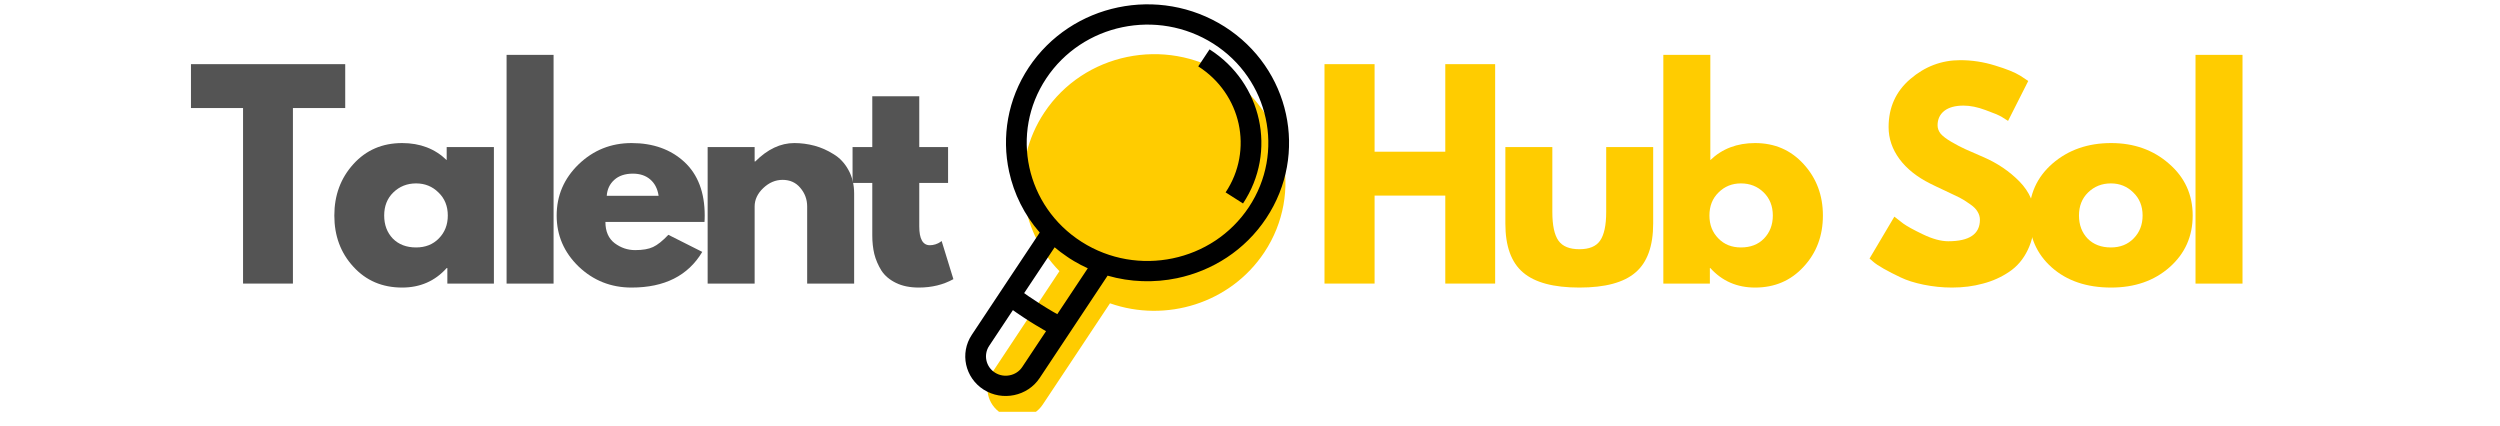
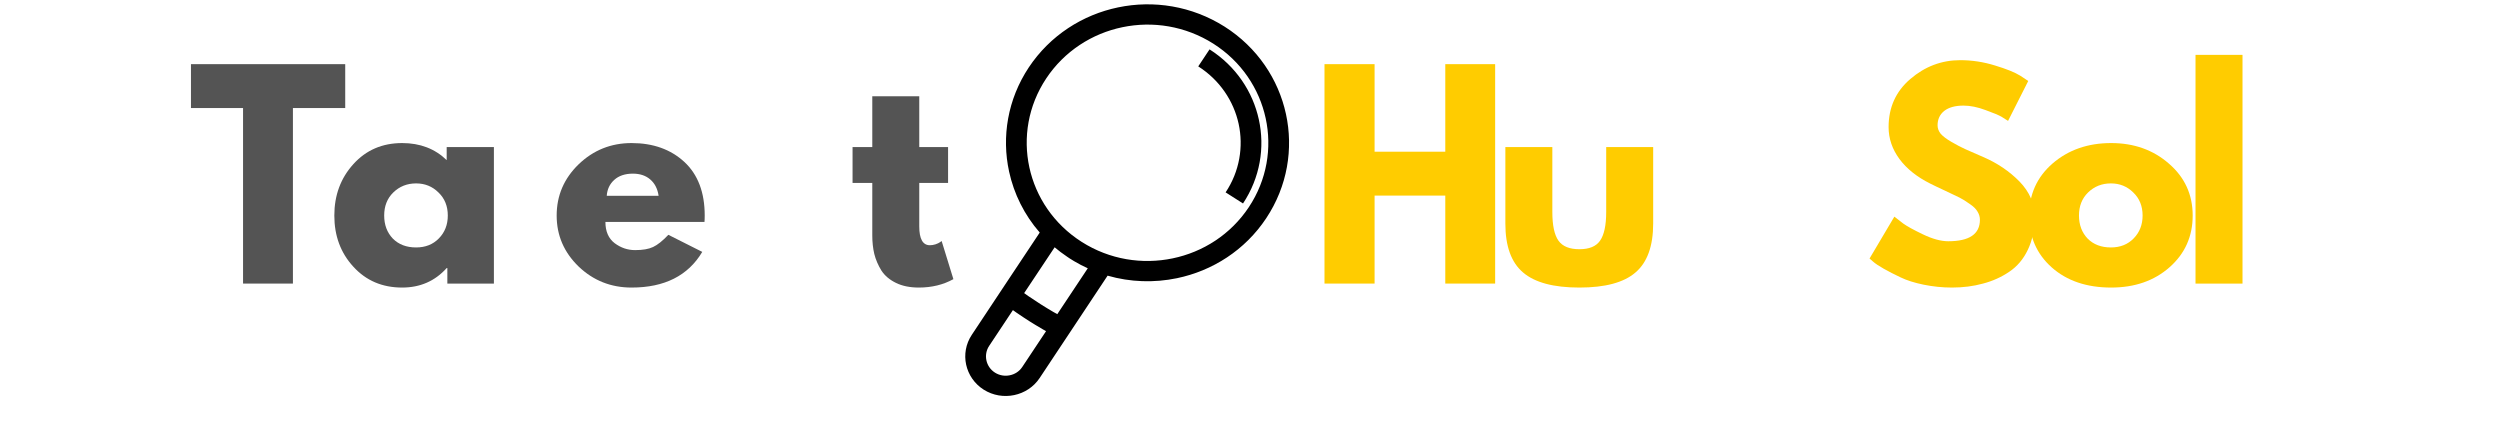
<svg xmlns="http://www.w3.org/2000/svg" width="235" zoomAndPan="magnify" viewBox="0 0 176.25 30" height="40" preserveAspectRatio="xMidYMid meet" version="1.0">
  <defs>
    <g />
    <clipPath id="3733c9b6c9">
      <path d="M 69 3 L 91 3 L 91 29.031 L 69 29.031 Z M 69 3 " clip-rule="nonzero" />
    </clipPath>
    <clipPath id="b308a5be34">
-       <path d="M 23 0.02 L 28 0.02 L 28 17 L 23 17 Z M 23 0.02 " clip-rule="nonzero" />
-     </clipPath>
+       </clipPath>
    <clipPath id="a84383bf23">
      <path d="M 105 0.02 L 117 0.02 L 117 18 L 105 18 Z M 105 0.02 " clip-rule="nonzero" />
    </clipPath>
    <clipPath id="054ad4f2d8">
      <path d="M 142 0.02 L 146.789 0.02 L 146.789 17 L 142 17 Z M 142 0.02 " clip-rule="nonzero" />
    </clipPath>
    <clipPath id="ce0b722853">
      <rect x="0" width="147" y="0" height="24" />
    </clipPath>
  </defs>
  <g clip-path="url(#3733c9b6c9)">
-     <path fill="#ffcc00" d="M 86.414 5.277 C 90.695 8 91.914 13.602 89.133 17.793 C 86.746 21.383 82.203 22.77 78.254 21.383 L 75.613 25.363 L 73.512 28.523 C 72.879 29.48 71.555 29.758 70.578 29.133 C 69.598 28.512 69.316 27.219 69.953 26.262 L 72.051 23.098 L 74.691 19.117 C 71.789 16.156 71.238 11.527 73.621 7.938 C 76.402 3.75 82.129 2.559 86.414 5.277 Z M 70.578 29.133 Z M 70.578 29.133 " fill-opacity="1" fill-rule="evenodd" />
-   </g>
+     </g>
  <path fill="#000000" d="M 85.273 3.48 C 87.133 4.664 88.324 6.469 88.75 8.434 C 89.18 10.398 88.84 12.523 87.633 14.344 L 86.406 13.562 C 87.395 12.078 87.672 10.34 87.324 8.73 C 86.973 7.125 85.996 5.648 84.477 4.68 Z M 86.336 1.879 C 88.645 3.348 90.129 5.594 90.66 8.039 C 91.191 10.48 90.77 13.121 89.27 15.383 C 87.77 17.645 85.473 19.094 82.977 19.613 C 81.379 19.945 79.695 19.898 78.086 19.434 L 75.828 22.836 L 75.395 23.488 L 73.297 26.648 C 72.871 27.293 72.211 27.707 71.496 27.855 C 70.781 28.004 70.008 27.887 69.348 27.469 C 68.691 27.051 68.266 26.406 68.113 25.707 C 67.961 25.008 68.082 24.25 68.512 23.605 L 70.609 20.445 L 71.039 19.797 L 73.301 16.395 C 72.211 15.145 71.48 13.66 71.141 12.098 C 70.609 9.652 71.031 7.012 72.531 4.75 C 74.035 2.492 76.328 1.039 78.828 0.52 C 81.324 0 84.023 0.414 86.336 1.879 Z M 76.688 18.914 C 76.367 18.77 76.051 18.605 75.742 18.422 L 75.727 18.414 C 75.707 18.398 75.688 18.387 75.664 18.375 C 75.637 18.359 75.609 18.34 75.582 18.324 L 75.57 18.316 C 75.535 18.297 75.5 18.273 75.469 18.254 C 75.434 18.23 75.398 18.207 75.363 18.188 L 75.355 18.18 C 75.328 18.164 75.301 18.145 75.273 18.125 C 75.254 18.113 75.234 18.098 75.215 18.086 L 75.199 18.074 C 74.902 17.875 74.617 17.66 74.352 17.434 L 72.203 20.664 C 72.305 20.738 72.398 20.805 72.492 20.871 C 72.742 21.043 73.031 21.23 73.352 21.438 C 73.676 21.645 73.969 21.82 74.234 21.977 C 74.332 22.031 74.434 22.09 74.539 22.148 Z M 89.23 8.336 C 88.777 6.25 87.512 4.332 85.539 3.078 C 83.566 1.828 81.262 1.473 79.129 1.918 C 77 2.359 75.039 3.602 73.758 5.531 C 72.477 7.457 72.117 9.715 72.57 11.801 C 73.023 13.883 74.289 15.801 76.262 17.055 C 78.234 18.309 80.539 18.66 82.672 18.215 C 84.805 17.773 86.762 16.535 88.043 14.605 C 89.324 12.676 89.684 10.422 89.23 8.336 Z M 72.07 25.871 L 73.746 23.348 C 73.66 23.301 73.574 23.25 73.488 23.199 C 73.145 23 72.836 22.812 72.559 22.637 C 72.281 22.461 71.98 22.258 71.652 22.035 C 71.57 21.977 71.488 21.918 71.41 21.863 L 69.734 24.387 C 69.527 24.699 69.469 25.07 69.543 25.41 C 69.617 25.754 69.824 26.066 70.145 26.27 C 70.465 26.473 70.844 26.531 71.191 26.457 C 71.543 26.387 71.863 26.184 72.07 25.871 Z M 72.07 25.871 " fill-opacity="1" fill-rule="nonzero" />
  <g transform="matrix(1, 0, 0, 1, 12, 3)">
    <g clip-path="url(#ce0b722853)">
      <g fill="#545454" fill-opacity="1">
        <g transform="translate(1.307, 16.992)">
          <g>
            <path d="M 0.156 -12.375 L 0.156 -15.469 L 11.031 -15.469 L 11.031 -12.375 L 7.344 -12.375 L 7.344 0 L 3.828 0 L 3.828 -12.375 Z M 0.156 -12.375 " />
          </g>
        </g>
      </g>
      <g fill="#545454" fill-opacity="1">
        <g transform="translate(11.132, 16.992)">
          <g>
            <path d="M 1.781 -1.188 C 0.883 -2.164 0.438 -3.367 0.438 -4.797 C 0.438 -6.223 0.883 -7.43 1.781 -8.422 C 2.676 -9.41 3.82 -9.906 5.219 -9.906 C 6.488 -9.906 7.535 -9.504 8.359 -8.703 L 8.359 -9.625 L 11.688 -9.625 L 11.688 0 L 8.406 0 L 8.406 -1.094 L 8.359 -1.094 C 7.535 -0.176 6.488 0.281 5.219 0.281 C 3.82 0.281 2.676 -0.207 1.781 -1.188 Z M 4.594 -6.422 C 4.164 -6.004 3.953 -5.461 3.953 -4.797 C 3.953 -4.141 4.156 -3.598 4.562 -3.172 C 4.977 -2.754 5.523 -2.547 6.203 -2.547 C 6.859 -2.547 7.395 -2.758 7.812 -3.188 C 8.227 -3.613 8.438 -4.148 8.438 -4.797 C 8.438 -5.461 8.219 -6.004 7.781 -6.422 C 7.352 -6.848 6.828 -7.062 6.203 -7.062 C 5.566 -7.062 5.031 -6.848 4.594 -6.422 Z M 4.594 -6.422 " />
          </g>
        </g>
      </g>
      <g clip-path="url(#b308a5be34)">
        <g fill="#545454" fill-opacity="1">
          <g transform="translate(22.589, 16.992)">
            <g>
-               <path d="M 1.125 0 L 1.125 -16.125 L 4.438 -16.125 L 4.438 0 Z M 1.125 0 " />
-             </g>
+               </g>
          </g>
        </g>
      </g>
      <g fill="#545454" fill-opacity="1">
        <g transform="translate(26.807, 16.992)">
          <g>
            <path d="M 10.859 -4.344 L 3.875 -4.344 C 3.875 -3.676 4.094 -3.176 4.531 -2.844 C 4.969 -2.52 5.445 -2.359 5.969 -2.359 C 6.5 -2.359 6.922 -2.43 7.234 -2.578 C 7.547 -2.723 7.906 -3.008 8.312 -3.438 L 10.703 -2.234 C 9.703 -0.555 8.039 0.281 5.719 0.281 C 4.27 0.281 3.023 -0.211 1.984 -1.203 C 0.953 -2.203 0.438 -3.398 0.438 -4.797 C 0.438 -6.203 0.953 -7.406 1.984 -8.406 C 3.023 -9.406 4.27 -9.906 5.719 -9.906 C 7.238 -9.906 8.477 -9.461 9.438 -8.578 C 10.395 -7.691 10.875 -6.43 10.875 -4.797 C 10.875 -4.578 10.867 -4.426 10.859 -4.344 Z M 3.969 -6.188 L 7.625 -6.188 C 7.551 -6.688 7.352 -7.07 7.031 -7.344 C 6.719 -7.613 6.312 -7.75 5.812 -7.75 C 5.258 -7.75 4.82 -7.602 4.5 -7.312 C 4.176 -7.02 4 -6.645 3.969 -6.188 Z M 3.969 -6.188 " />
          </g>
        </g>
      </g>
      <g fill="#545454" fill-opacity="1">
        <g transform="translate(36.764, 16.992)">
          <g>
-             <path d="M 1.125 0 L 1.125 -9.625 L 4.438 -9.625 L 4.438 -8.609 L 4.484 -8.609 C 5.348 -9.473 6.266 -9.906 7.234 -9.906 C 7.711 -9.906 8.188 -9.844 8.656 -9.719 C 9.125 -9.594 9.57 -9.395 10 -9.125 C 10.438 -8.863 10.785 -8.492 11.047 -8.016 C 11.316 -7.535 11.453 -6.977 11.453 -6.344 L 11.453 0 L 8.141 0 L 8.141 -5.438 C 8.141 -5.938 7.977 -6.375 7.656 -6.75 C 7.344 -7.125 6.926 -7.312 6.406 -7.312 C 5.906 -7.312 5.453 -7.117 5.047 -6.734 C 4.641 -6.348 4.438 -5.914 4.438 -5.438 L 4.438 0 Z M 1.125 0 " />
-           </g>
+             </g>
        </g>
      </g>
      <g fill="#545454" fill-opacity="1">
        <g transform="translate(47.808, 16.992)">
          <g>
            <path d="M 1.688 -9.625 L 1.688 -13.203 L 5 -13.203 L 5 -9.625 L 7.031 -9.625 L 7.031 -7.094 L 5 -7.094 L 5 -4.031 C 5 -3.145 5.25 -2.703 5.75 -2.703 C 5.875 -2.703 6.004 -2.723 6.141 -2.766 C 6.285 -2.816 6.395 -2.867 6.469 -2.922 L 6.578 -3 L 7.406 -0.312 C 6.695 0.082 5.883 0.281 4.969 0.281 C 4.344 0.281 3.805 0.172 3.359 -0.047 C 2.91 -0.266 2.566 -0.555 2.328 -0.922 C 2.098 -1.297 1.93 -1.688 1.828 -2.094 C 1.734 -2.5 1.688 -2.93 1.688 -3.391 L 1.688 -7.094 L 0.297 -7.094 L 0.297 -9.625 Z M 1.688 -9.625 " />
          </g>
        </g>
      </g>
      <g fill="#000000" fill-opacity="1">
        <g transform="translate(53.867, 16.992)">
          <g />
        </g>
      </g>
      <g fill="#000000" fill-opacity="1">
        <g transform="translate(57.636, 16.992)">
          <g />
        </g>
      </g>
      <g fill="#000000" fill-opacity="1">
        <g transform="translate(61.404, 16.992)">
          <g />
        </g>
      </g>
      <g fill="#000000" fill-opacity="1">
        <g transform="translate(65.173, 16.992)">
          <g />
        </g>
      </g>
      <g fill="#000000" fill-opacity="1">
        <g transform="translate(68.941, 16.992)">
          <g />
        </g>
      </g>
      <g fill="#000000" fill-opacity="1">
        <g transform="translate(72.71, 16.992)">
          <g />
        </g>
      </g>
      <g fill="#000000" fill-opacity="1">
        <g transform="translate(76.478, 16.992)">
          <g />
        </g>
      </g>
      <g fill="#ffcc00" fill-opacity="1">
        <g transform="translate(80.252, 16.992)">
          <g>
            <path d="M 4.656 -6.203 L 4.656 0 L 1.125 0 L 1.125 -15.469 L 4.656 -15.469 L 4.656 -9.297 L 9.641 -9.297 L 9.641 -15.469 L 13.156 -15.469 L 13.156 0 L 9.641 0 L 9.641 -6.203 Z M 4.656 -6.203 " />
          </g>
        </g>
      </g>
      <g fill="#ffcc00" fill-opacity="1">
        <g transform="translate(93.19, 16.992)">
          <g>
            <path d="M 4.25 -9.625 L 4.25 -5.047 C 4.25 -4.098 4.395 -3.422 4.688 -3.016 C 4.977 -2.617 5.469 -2.422 6.156 -2.422 C 6.844 -2.422 7.328 -2.617 7.609 -3.016 C 7.898 -3.422 8.047 -4.098 8.047 -5.047 L 8.047 -9.625 L 11.359 -9.625 L 11.359 -4.234 C 11.359 -2.641 10.941 -1.488 10.109 -0.781 C 9.285 -0.07 7.969 0.281 6.156 0.281 C 4.344 0.281 3.02 -0.07 2.188 -0.781 C 1.352 -1.488 0.938 -2.641 0.938 -4.234 L 0.938 -9.625 Z M 4.25 -9.625 " />
          </g>
        </g>
      </g>
      <g clip-path="url(#a84383bf23)">
        <g fill="#ffcc00" fill-opacity="1">
          <g transform="translate(104.14, 16.992)">
            <g>
-               <path d="M 11.016 -8.422 C 11.922 -7.43 12.375 -6.223 12.375 -4.797 C 12.375 -3.367 11.922 -2.164 11.016 -1.188 C 10.117 -0.207 8.977 0.281 7.594 0.281 C 6.32 0.281 5.27 -0.176 4.438 -1.094 L 4.406 -1.094 L 4.406 0 L 1.125 0 L 1.125 -16.125 L 4.438 -16.125 L 4.438 -8.703 C 5.27 -9.504 6.32 -9.906 7.594 -9.906 C 8.977 -9.906 10.117 -9.41 11.016 -8.422 Z M 8.219 -3.172 C 8.633 -3.598 8.844 -4.141 8.844 -4.797 C 8.844 -5.461 8.629 -6.004 8.203 -6.422 C 7.773 -6.848 7.238 -7.062 6.594 -7.062 C 5.969 -7.062 5.441 -6.848 5.016 -6.422 C 4.586 -6.004 4.375 -5.461 4.375 -4.797 C 4.375 -4.148 4.582 -3.613 5 -3.188 C 5.414 -2.758 5.945 -2.547 6.594 -2.547 C 7.27 -2.547 7.812 -2.754 8.219 -3.172 Z M 8.219 -3.172 " />
-             </g>
+               </g>
          </g>
        </g>
      </g>
      <g fill="#ffcc00" fill-opacity="1">
        <g transform="translate(115.596, 16.992)">
          <g />
        </g>
      </g>
      <g fill="#ffcc00" fill-opacity="1">
        <g transform="translate(119.365, 16.992)">
          <g>
            <path d="M 6.828 -15.75 C 7.66 -15.75 8.477 -15.625 9.281 -15.375 C 10.082 -15.133 10.676 -14.895 11.062 -14.656 L 11.625 -14.281 L 10.203 -11.469 C 10.086 -11.551 9.93 -11.648 9.734 -11.766 C 9.535 -11.879 9.16 -12.035 8.609 -12.234 C 8.055 -12.441 7.539 -12.547 7.062 -12.547 C 6.477 -12.547 6.023 -12.422 5.703 -12.172 C 5.391 -11.922 5.234 -11.582 5.234 -11.156 C 5.234 -10.945 5.305 -10.75 5.453 -10.562 C 5.609 -10.383 5.863 -10.191 6.219 -9.984 C 6.582 -9.773 6.898 -9.609 7.172 -9.484 C 7.453 -9.359 7.879 -9.172 8.453 -8.922 C 9.453 -8.492 10.305 -7.914 11.016 -7.188 C 11.723 -6.457 12.078 -5.629 12.078 -4.703 C 12.078 -3.816 11.914 -3.039 11.594 -2.375 C 11.281 -1.719 10.844 -1.203 10.281 -0.828 C 9.727 -0.453 9.113 -0.176 8.438 0 C 7.758 0.188 7.031 0.281 6.25 0.281 C 5.57 0.281 4.906 0.211 4.25 0.078 C 3.602 -0.055 3.062 -0.227 2.625 -0.438 C 2.188 -0.645 1.789 -0.848 1.438 -1.047 C 1.094 -1.242 0.836 -1.414 0.672 -1.562 L 0.438 -1.766 L 2.188 -4.719 C 2.344 -4.594 2.551 -4.43 2.812 -4.234 C 3.07 -4.047 3.535 -3.789 4.203 -3.469 C 4.879 -3.145 5.473 -2.984 5.984 -2.984 C 7.473 -2.984 8.219 -3.488 8.219 -4.5 C 8.219 -4.707 8.16 -4.898 8.047 -5.078 C 7.941 -5.266 7.754 -5.445 7.484 -5.625 C 7.223 -5.812 6.988 -5.957 6.781 -6.062 C 6.57 -6.164 6.234 -6.328 5.766 -6.547 C 5.297 -6.766 4.945 -6.93 4.719 -7.047 C 3.781 -7.516 3.055 -8.094 2.547 -8.781 C 2.035 -9.477 1.781 -10.227 1.781 -11.031 C 1.781 -12.414 2.289 -13.547 3.312 -14.422 C 4.344 -15.305 5.516 -15.75 6.828 -15.75 Z M 6.828 -15.75 " />
          </g>
        </g>
      </g>
      <g fill="#ffcc00" fill-opacity="1">
        <g transform="translate(130.615, 16.992)">
          <g>
-             <path d="M 2.031 -1.141 C 0.969 -2.086 0.438 -3.305 0.438 -4.797 C 0.438 -6.285 0.988 -7.508 2.094 -8.469 C 3.207 -9.426 4.582 -9.906 6.219 -9.906 C 7.832 -9.906 9.191 -9.422 10.297 -8.453 C 11.41 -7.492 11.969 -6.273 11.969 -4.797 C 11.969 -3.328 11.426 -2.113 10.344 -1.156 C 9.258 -0.195 7.883 0.281 6.219 0.281 C 4.5 0.281 3.102 -0.191 2.031 -1.141 Z M 4.594 -6.422 C 4.164 -6.004 3.953 -5.461 3.953 -4.797 C 3.953 -4.141 4.156 -3.598 4.562 -3.172 C 4.977 -2.754 5.523 -2.547 6.203 -2.547 C 6.859 -2.547 7.395 -2.758 7.812 -3.188 C 8.227 -3.613 8.438 -4.148 8.438 -4.797 C 8.438 -5.461 8.219 -6.004 7.781 -6.422 C 7.352 -6.848 6.828 -7.062 6.203 -7.062 C 5.566 -7.062 5.031 -6.848 4.594 -6.422 Z M 4.594 -6.422 " />
+             <path d="M 2.031 -1.141 C 0.969 -2.086 0.438 -3.305 0.438 -4.797 C 0.438 -6.285 0.988 -7.508 2.094 -8.469 C 3.207 -9.426 4.582 -9.906 6.219 -9.906 C 7.832 -9.906 9.191 -9.422 10.297 -8.453 C 11.41 -7.492 11.969 -6.273 11.969 -4.797 C 11.969 -3.328 11.426 -2.113 10.344 -1.156 C 9.258 -0.195 7.883 0.281 6.219 0.281 C 4.5 0.281 3.102 -0.191 2.031 -1.141 M 4.594 -6.422 C 4.164 -6.004 3.953 -5.461 3.953 -4.797 C 3.953 -4.141 4.156 -3.598 4.562 -3.172 C 4.977 -2.754 5.523 -2.547 6.203 -2.547 C 6.859 -2.547 7.395 -2.758 7.812 -3.188 C 8.227 -3.613 8.438 -4.148 8.438 -4.797 C 8.438 -5.461 8.219 -6.004 7.781 -6.422 C 7.352 -6.848 6.828 -7.062 6.203 -7.062 C 5.566 -7.062 5.031 -6.848 4.594 -6.422 Z M 4.594 -6.422 " />
          </g>
        </g>
      </g>
      <g clip-path="url(#054ad4f2d8)">
        <g fill="#ffcc00" fill-opacity="1">
          <g transform="translate(141.659, 16.992)">
            <g>
              <path d="M 1.125 0 L 1.125 -16.125 L 4.438 -16.125 L 4.438 0 Z M 1.125 0 " />
            </g>
          </g>
        </g>
      </g>
    </g>
  </g>
</svg>